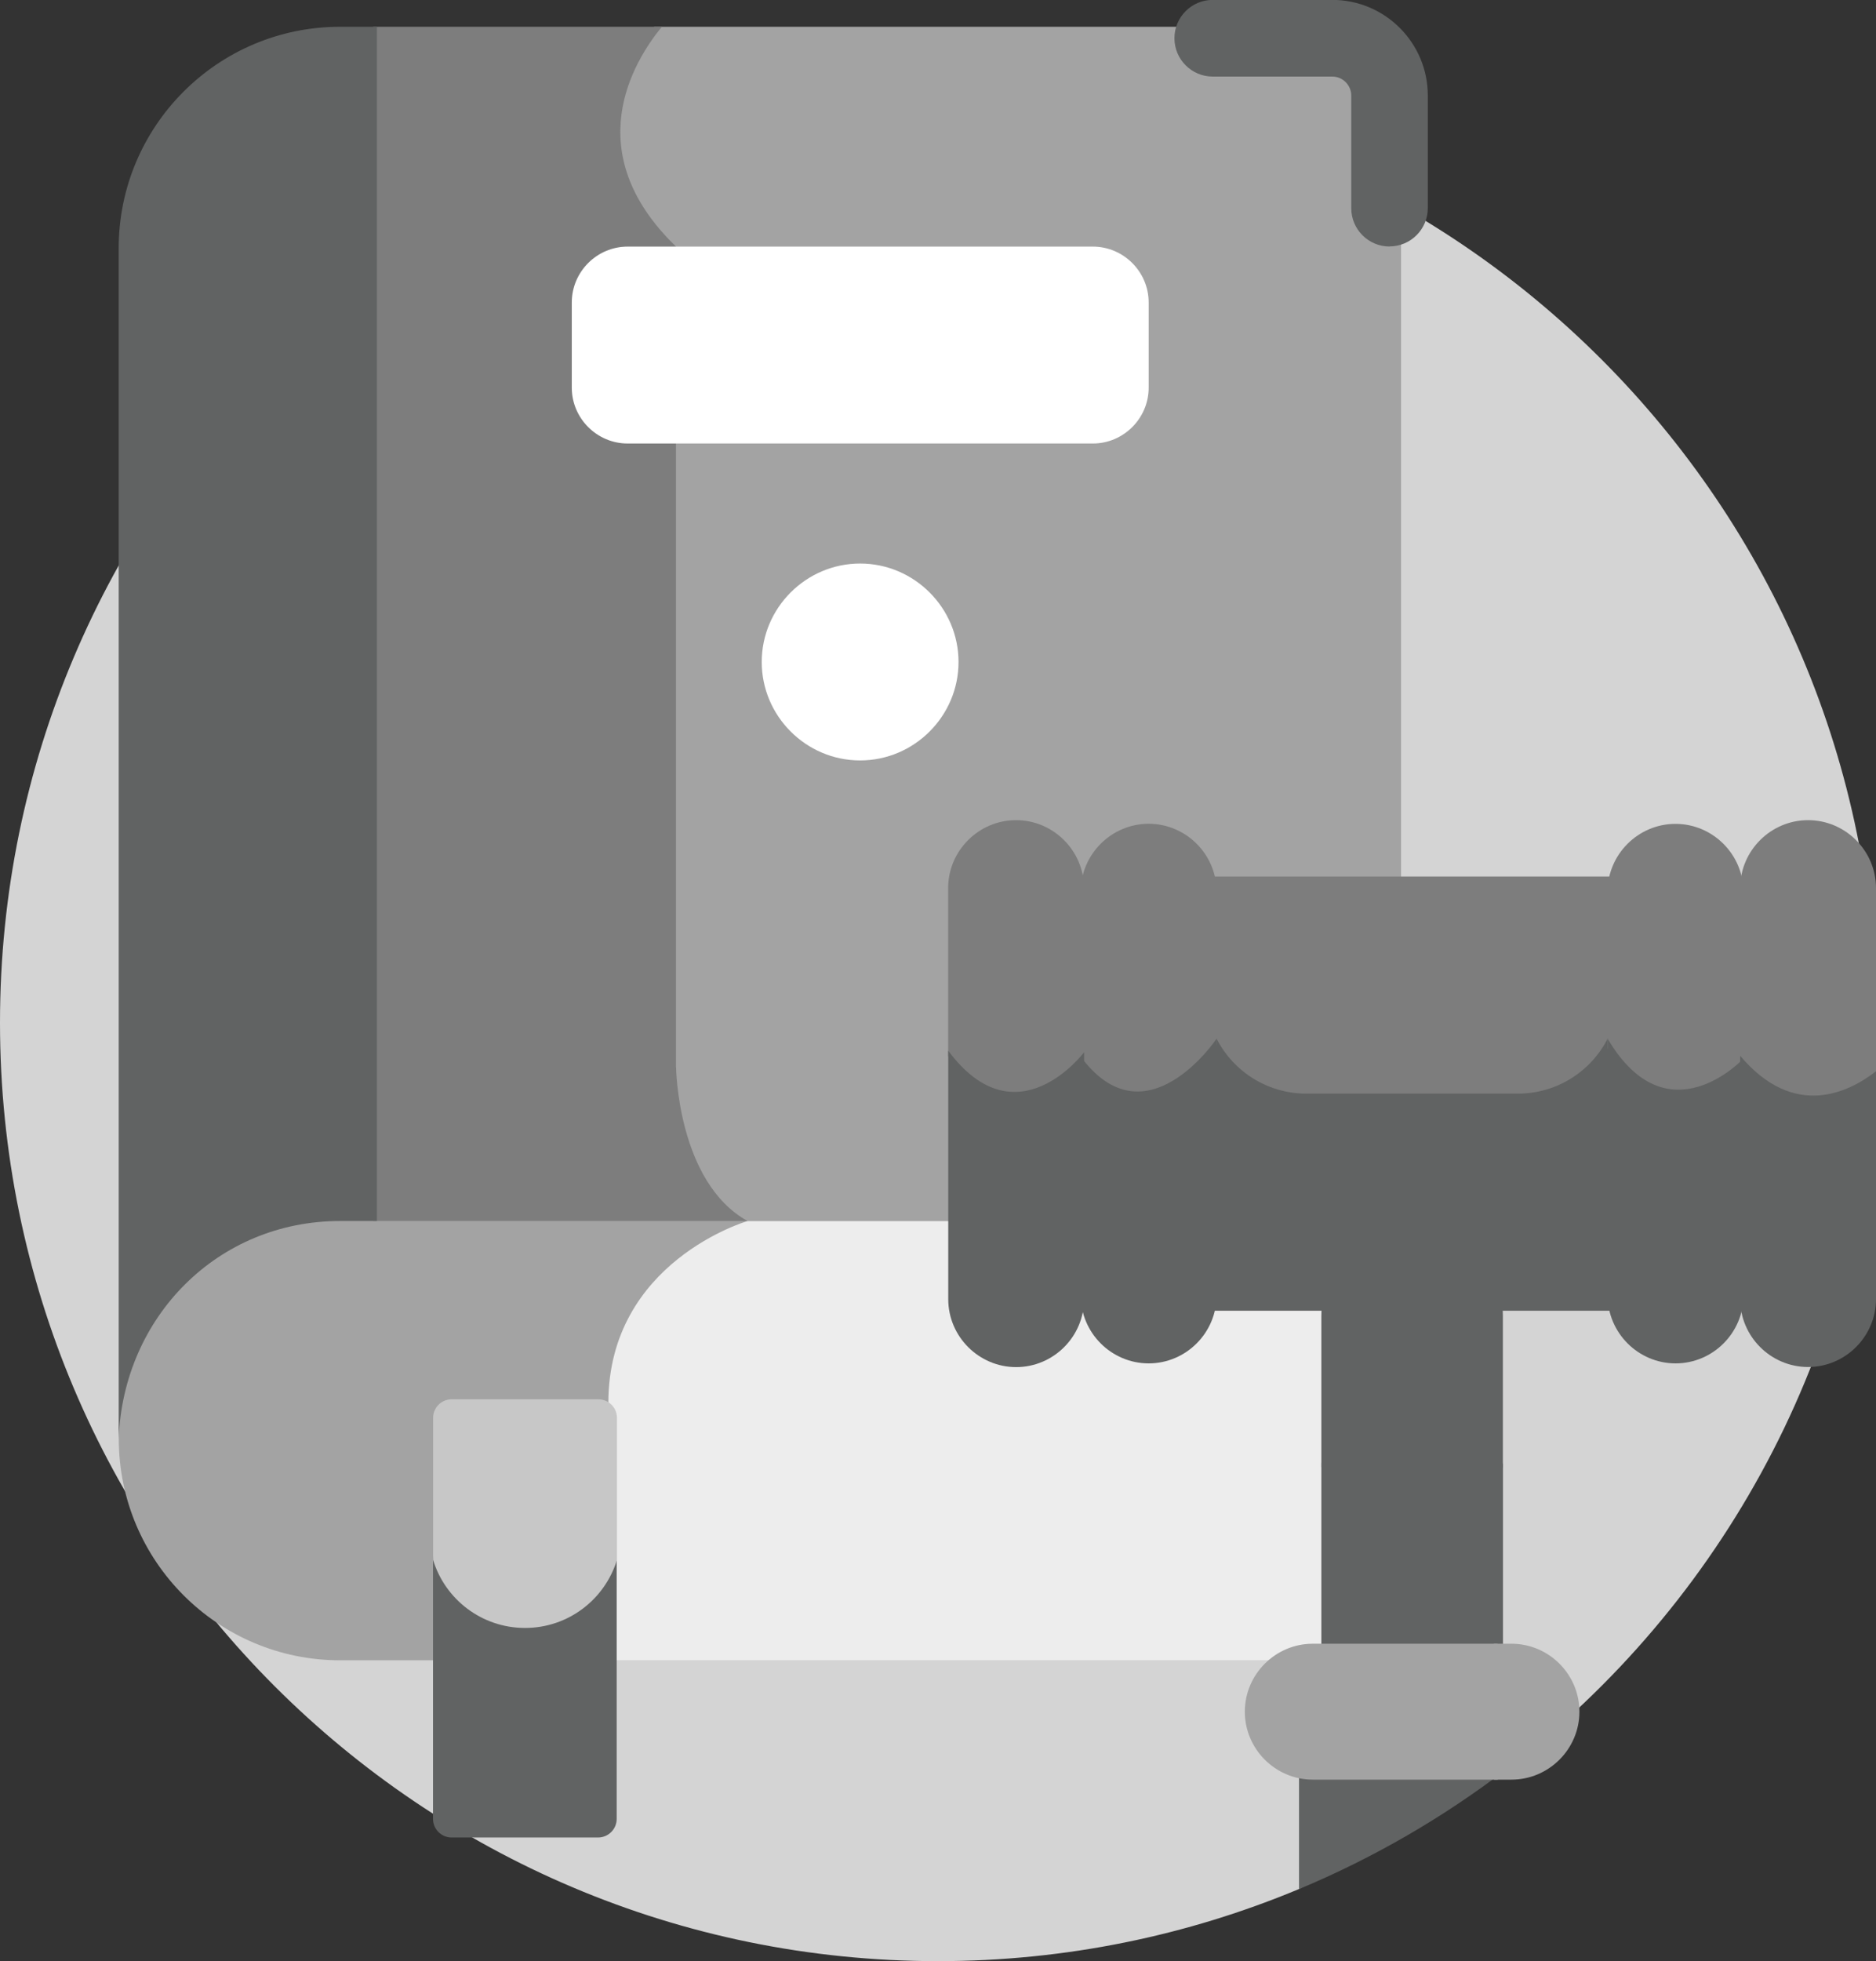
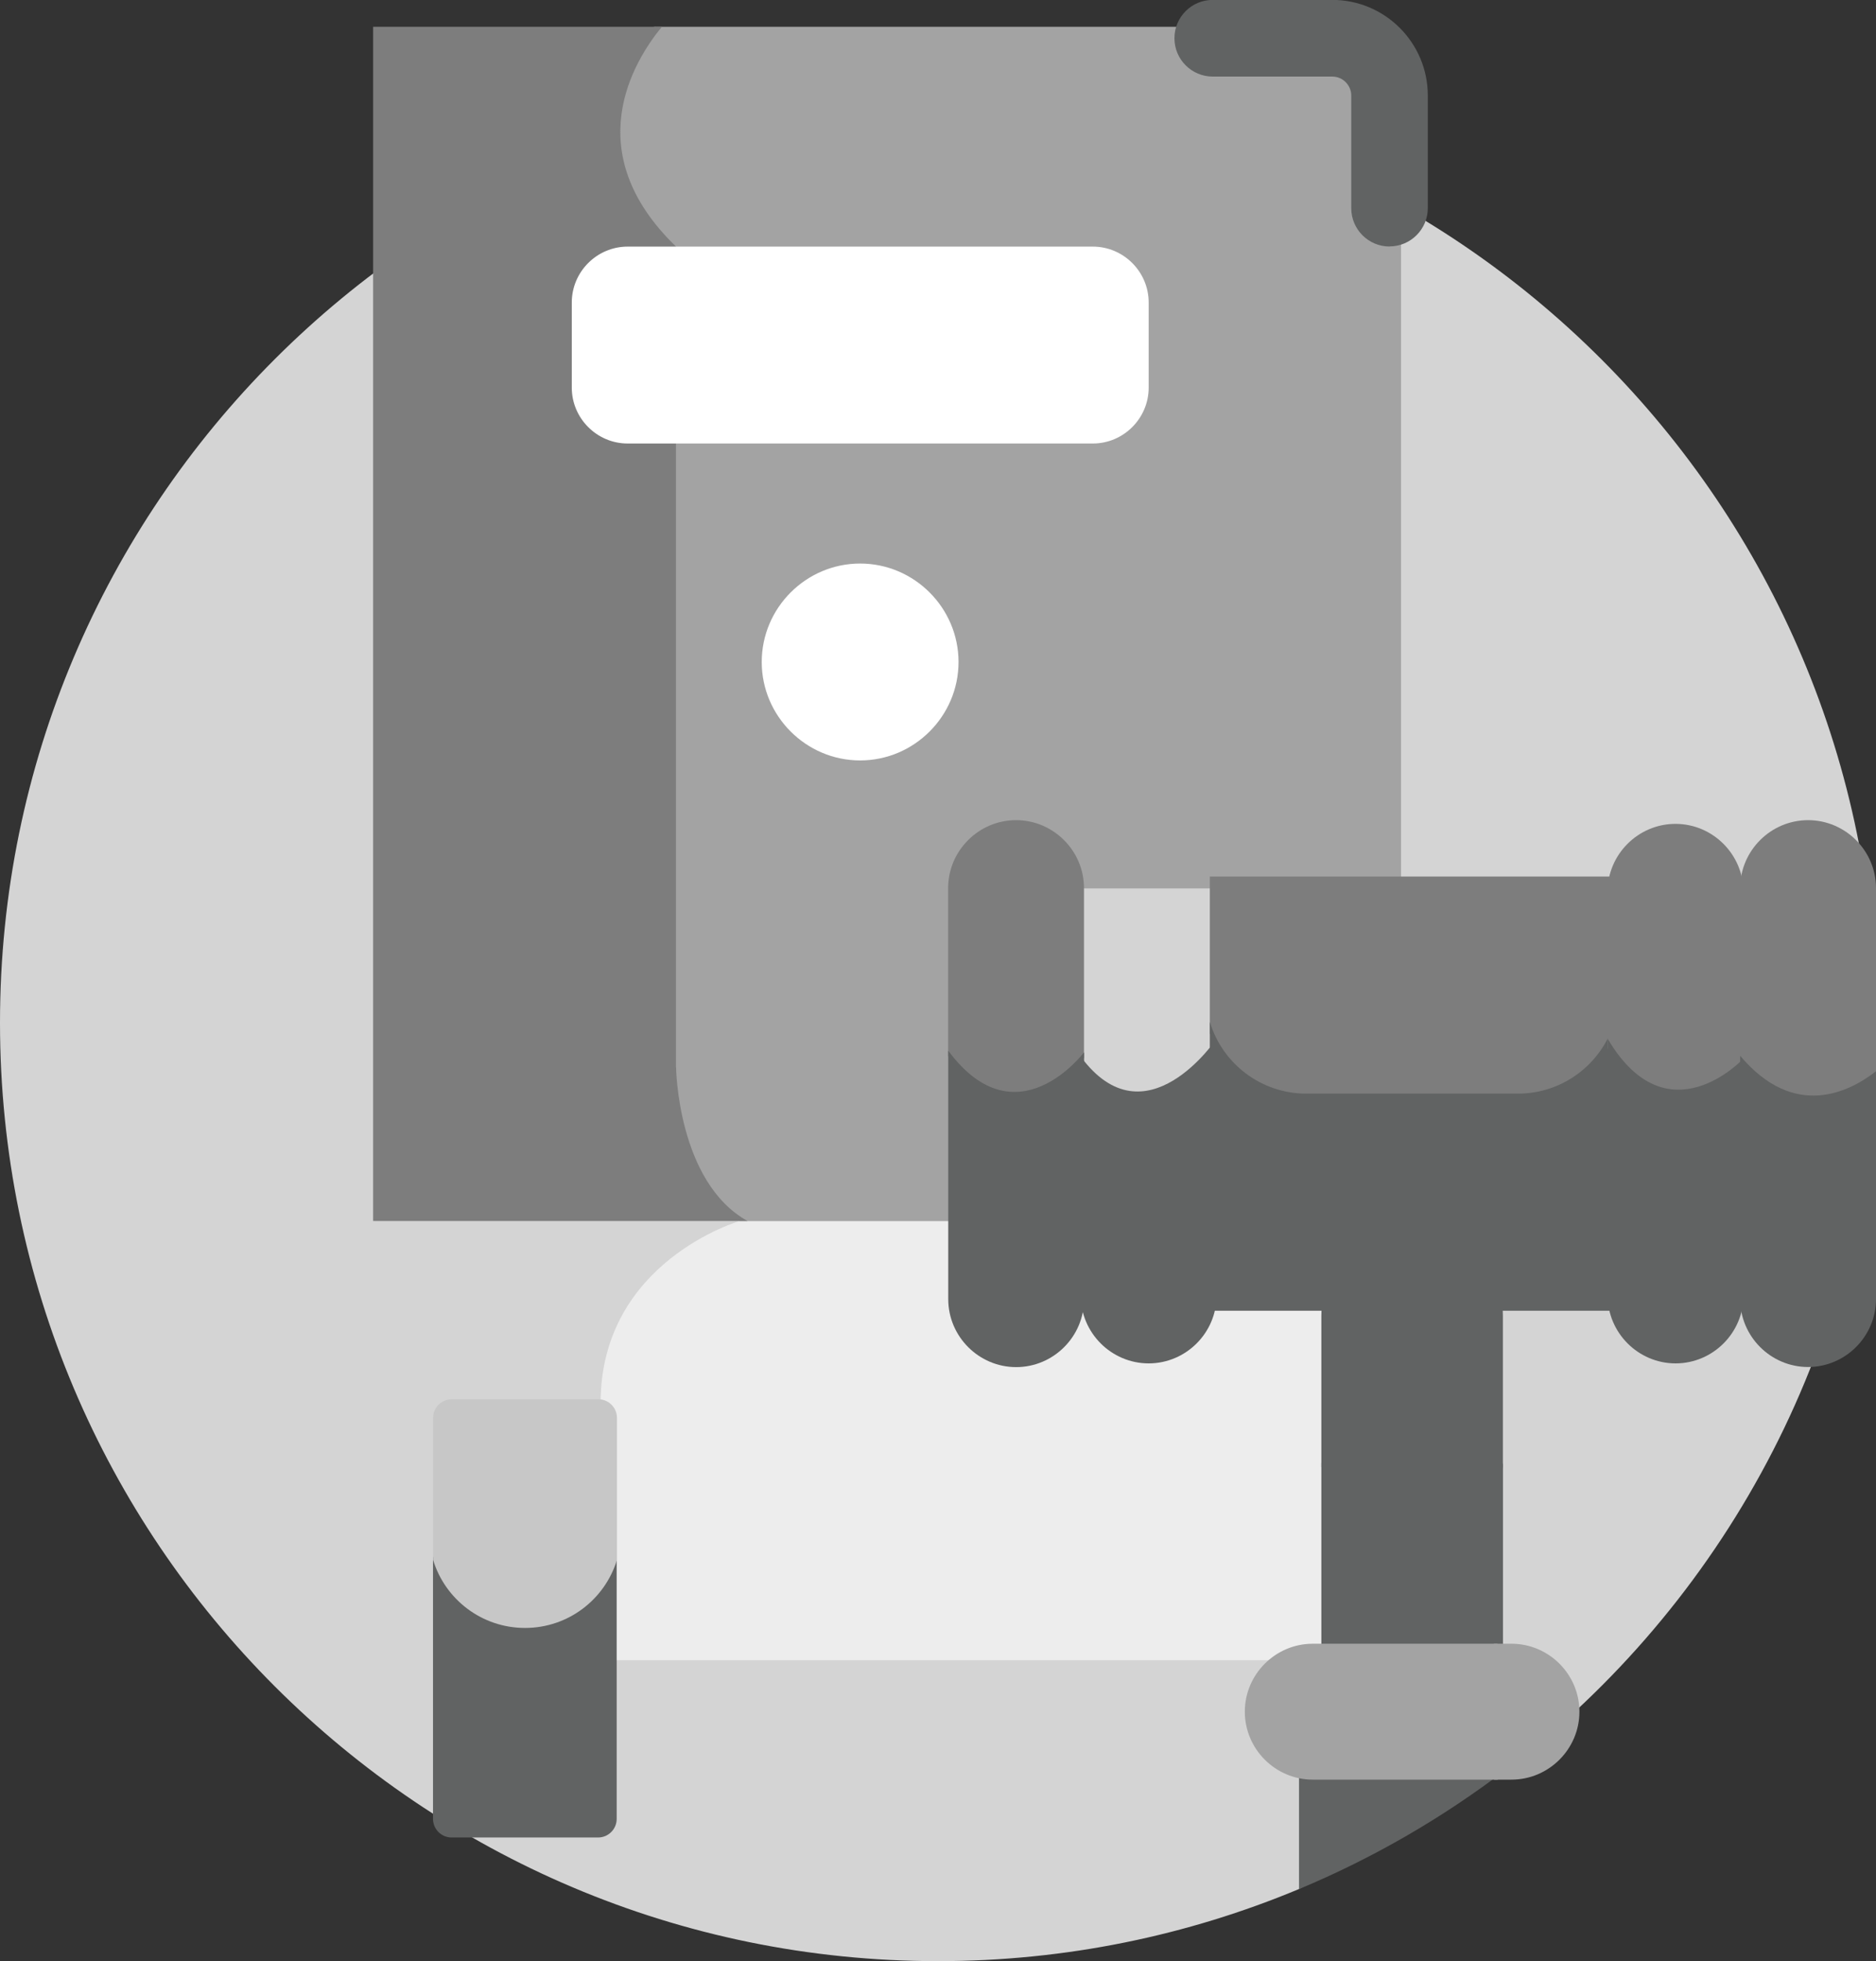
<svg xmlns="http://www.w3.org/2000/svg" id="Capa_2" data-name="Capa 2" viewBox="0 0 191.41 200">
  <rect x="0" y="0" width="191.41" height="200" fill="#333333" stroke="none" />
  <defs>
    <style>
      .cls-1 {
        fill: #a3a3a3;
      }

      .cls-1, .cls-2, .cls-3, .cls-4, .cls-5, .cls-6, .cls-7 {
        stroke-width: 0px;
      }

      .cls-2 {
        fill: #7d7d7d;
      }

      .cls-3 {
        fill: #c7c7c7;
      }

      .cls-4 {
        fill: #fff;
      }

      .cls-5 {
        fill: #d4d4d4;
      }

      .cls-6 {
        fill: #ededed;
      }

      .cls-7 {
        fill: #616363;
      }
    </style>
  </defs>
  <g id="Capa_1-2" data-name="Capa 1">
    <g>
      <path class="cls-5" d="m156.86,177.91c21.11-17.55,34.55-44.01,34.55-73.61,0-52.86-42.85-95.7-95.7-95.7S0,51.44,0,104.3s42.85,95.7,95.7,95.7c13.05,0,25.49-2.62,36.83-7.35l24.32-14.74Z" />
      <path class="cls-6" d="m98.13,132.2v-8.07h-23.3c.21.14.42.27.64.39,0,0-14.19,4.11-14.19,18.56v26.23h81.67v-37.12h-44.82Z" />
-       <path class="cls-1" d="m62.07,169.32v-26.23c0-14.45,14.19-18.56,14.19-18.56-.22-.12-.44-.25-.64-.39h-40.91c-12.48,0-22.59,10.12-22.59,22.59s10.12,22.59,22.59,22.59h27.36Z" />
      <path class="cls-1" d="m141.78,24.75c-1.94,0-3.52-1.58-3.52-3.52v-11.48c0-1.28-1.04-2.33-2.33-2.33h-12.19c-1.94,0-3.52-1.58-3.52-3.52,0-.41.07-.8.21-1.17h-53.69c-2.94,3.58-8.53,12.79,1.44,22.41v83.71s.13,11.7,7.29,15.68h22.66v-33.93h44.82V24.55c-.37.13-.76.2-1.17.2Z" />
      <path class="cls-2" d="m68.97,108.85V25.14c-9.97-9.62-4.38-18.83-1.44-22.41h-29.46v121.79h38.2c-7.16-3.98-7.29-15.68-7.29-15.68Z" />
-       <path class="cls-7" d="m38.45,2.73h-3.75c-12.48,0-22.59,10.12-22.59,22.59v121.4c.47-12.44,10.12-22.2,22.59-22.2h3.75V2.73Z" />
      <path class="cls-7" d="m141.78,25.14c-2.16,0-3.91-1.75-3.91-3.91v-11.48c0-1.07-.87-1.94-1.94-1.94h-12.19c-2.16,0-3.91-1.75-3.91-3.91s1.75-3.91,3.91-3.91h12.19c5.38,0,9.75,4.37,9.75,9.75v11.48c0,2.16-1.75,3.91-3.91,3.91Z" />
      <path class="cls-7" d="m53.56,165.63c-4.42,0-8.15-2.92-9.38-6.94v26.8c0,1.05.85,1.9,1.9,1.9h14.94c1.05,0,1.9-.85,1.9-1.9v-26.8c-1.22,4.02-4.96,6.94-9.38,6.94Z" />
      <path class="cls-3" d="m61.03,142.7h-14.94c-1.05,0-1.9.85-1.9,1.9v14.48c1.22,4.02,4.96,6.94,9.38,6.94s8.15-2.92,9.38-6.94v-14.48c0-1.05-.85-1.9-1.9-1.9Z" />
      <path class="cls-7" d="m132.54,180.42v12.23c7.6-3.17,14.71-7.3,21.17-12.23h-21.17Z" />
      <path class="cls-2" d="m164.72,105.37c-1.54,3.85-5.3,6.57-9.69,6.57h-21.9c-4.4,0-8.15-2.72-9.69-6.57v-15.98h41.28v15.98Z" />
      <path class="cls-7" d="m133.29,111.53h21.58c4.65,0,8.58-3.09,9.85-7.32v29.46h-41.28v-29.46c1.27,4.24,5.2,7.32,9.85,7.32Z" />
      <path class="cls-2" d="m177.89,108.73s-.02-.02-.03-.03c-1.04.96-3.93,3.27-7.35,2.9-2.45-.26-4.63-1.84-6.49-4.69v-15.96c0-3.81,3.12-6.93,6.93-6.93,3.81,0,6.93,3.12,6.93,6.93v17.78Z" />
      <path class="cls-7" d="m177.89,107.94v24.17c0,3.81-3.12,6.93-6.93,6.93s-6.93-3.12-6.93-6.93v-26.18c6.12,10.37,13.86,2.02,13.86,2.02Z" />
-       <path class="cls-2" d="m124.13,90.95v15.57c-.95,1.26-4.09,5.05-7.94,5.13-2.15.05-4.14-1.07-5.92-3.33v-17.38c0-3.81,3.12-6.93,6.93-6.93,3.81,0,6.93,3.12,6.93,6.93Z" />
      <path class="cls-7" d="m117.2,139.04c-3.81,0-6.93-3.12-6.93-6.93v-24.35c6.62,8.95,13.86-1.83,13.86-1.83v26.18c0,3.81-3.12,6.93-6.93,6.93Z" />
      <path class="cls-7" d="m153.34,149.17c-1.08,4.1-4.83,7.15-9.26,7.15s-8.18-3.05-9.26-7.15v19.06h18.53v-19.06Z" />
      <path class="cls-7" d="m153.34,149.6v-15.42c0-5.09-4.17-9.26-9.26-9.26s-9.26,4.17-9.26,9.26v15.42c1.16,4.02,4.88,6.99,9.26,6.99,4.38,0,8.11-2.97,9.26-6.99Z" />
      <path class="cls-1" d="m147.86,174.56c0-3.21,2.1-5.95,5-6.93h-18.92c-3.81,0-6.93,3.12-6.93,6.93s3.12,6.93,6.93,6.93h18.92c-2.89-.98-5-3.72-5-6.93Z" />
      <path class="cls-1" d="m161.15,174.56c0-3.81-3.12-6.93-6.93-6.93h-1.75c-2.84,1.03-4.89,3.75-4.89,6.93s2.05,5.9,4.89,6.93h1.75c3.81,0,6.93-3.12,6.93-6.93Z" />
      <path class="cls-2" d="m191.41,90.57v19.34c-1.53,1.13-3.81,2.36-6.47,2.34-2.66-.02-5.14-1.3-7.39-3.79v-17.89c0-3.81,3.12-6.93,6.93-6.93s6.93,3.12,6.93,6.93Z" />
      <path class="cls-7" d="m191.41,109.25v23.23c0,3.81-3.12,6.93-6.93,6.93s-6.93-3.12-6.93-6.93v-24.81c5.53,6.56,11.15,3.69,13.86,1.58Z" />
      <path class="cls-2" d="m110.61,107.86c-.85,1.01-3.59,3.85-7.13,3.84-2.41,0-4.68-1.35-6.74-3.99v-17.14c0-3.81,3.12-6.93,6.93-6.93s6.93,3.12,6.93,6.93v17.29Z" />
      <path class="cls-7" d="m103.68,139.42c-3.81,0-6.93-3.12-6.93-6.93v-25.34c6.95,9.37,13.86.16,13.86.16v25.18c0,3.81-3.12,6.93-6.93,6.93Z" />
      <path class="cls-4" d="m111.5,45.23h-47.46c-3.14,0-5.7-2.57-5.7-5.7v-8.68c0-3.14,2.57-5.7,5.7-5.7h47.46c3.14,0,5.7,2.57,5.7,5.7v8.68c0,3.14-2.57,5.7-5.7,5.7Z" />
      <path class="cls-4" d="m87.76,77.55c-5.52,0-10.04-4.52-10.04-10.04s4.52-10.04,10.04-10.04,10.04,4.52,10.04,10.04-4.52,10.04-10.04,10.04Z" />
    </g>
  </g>
</svg>